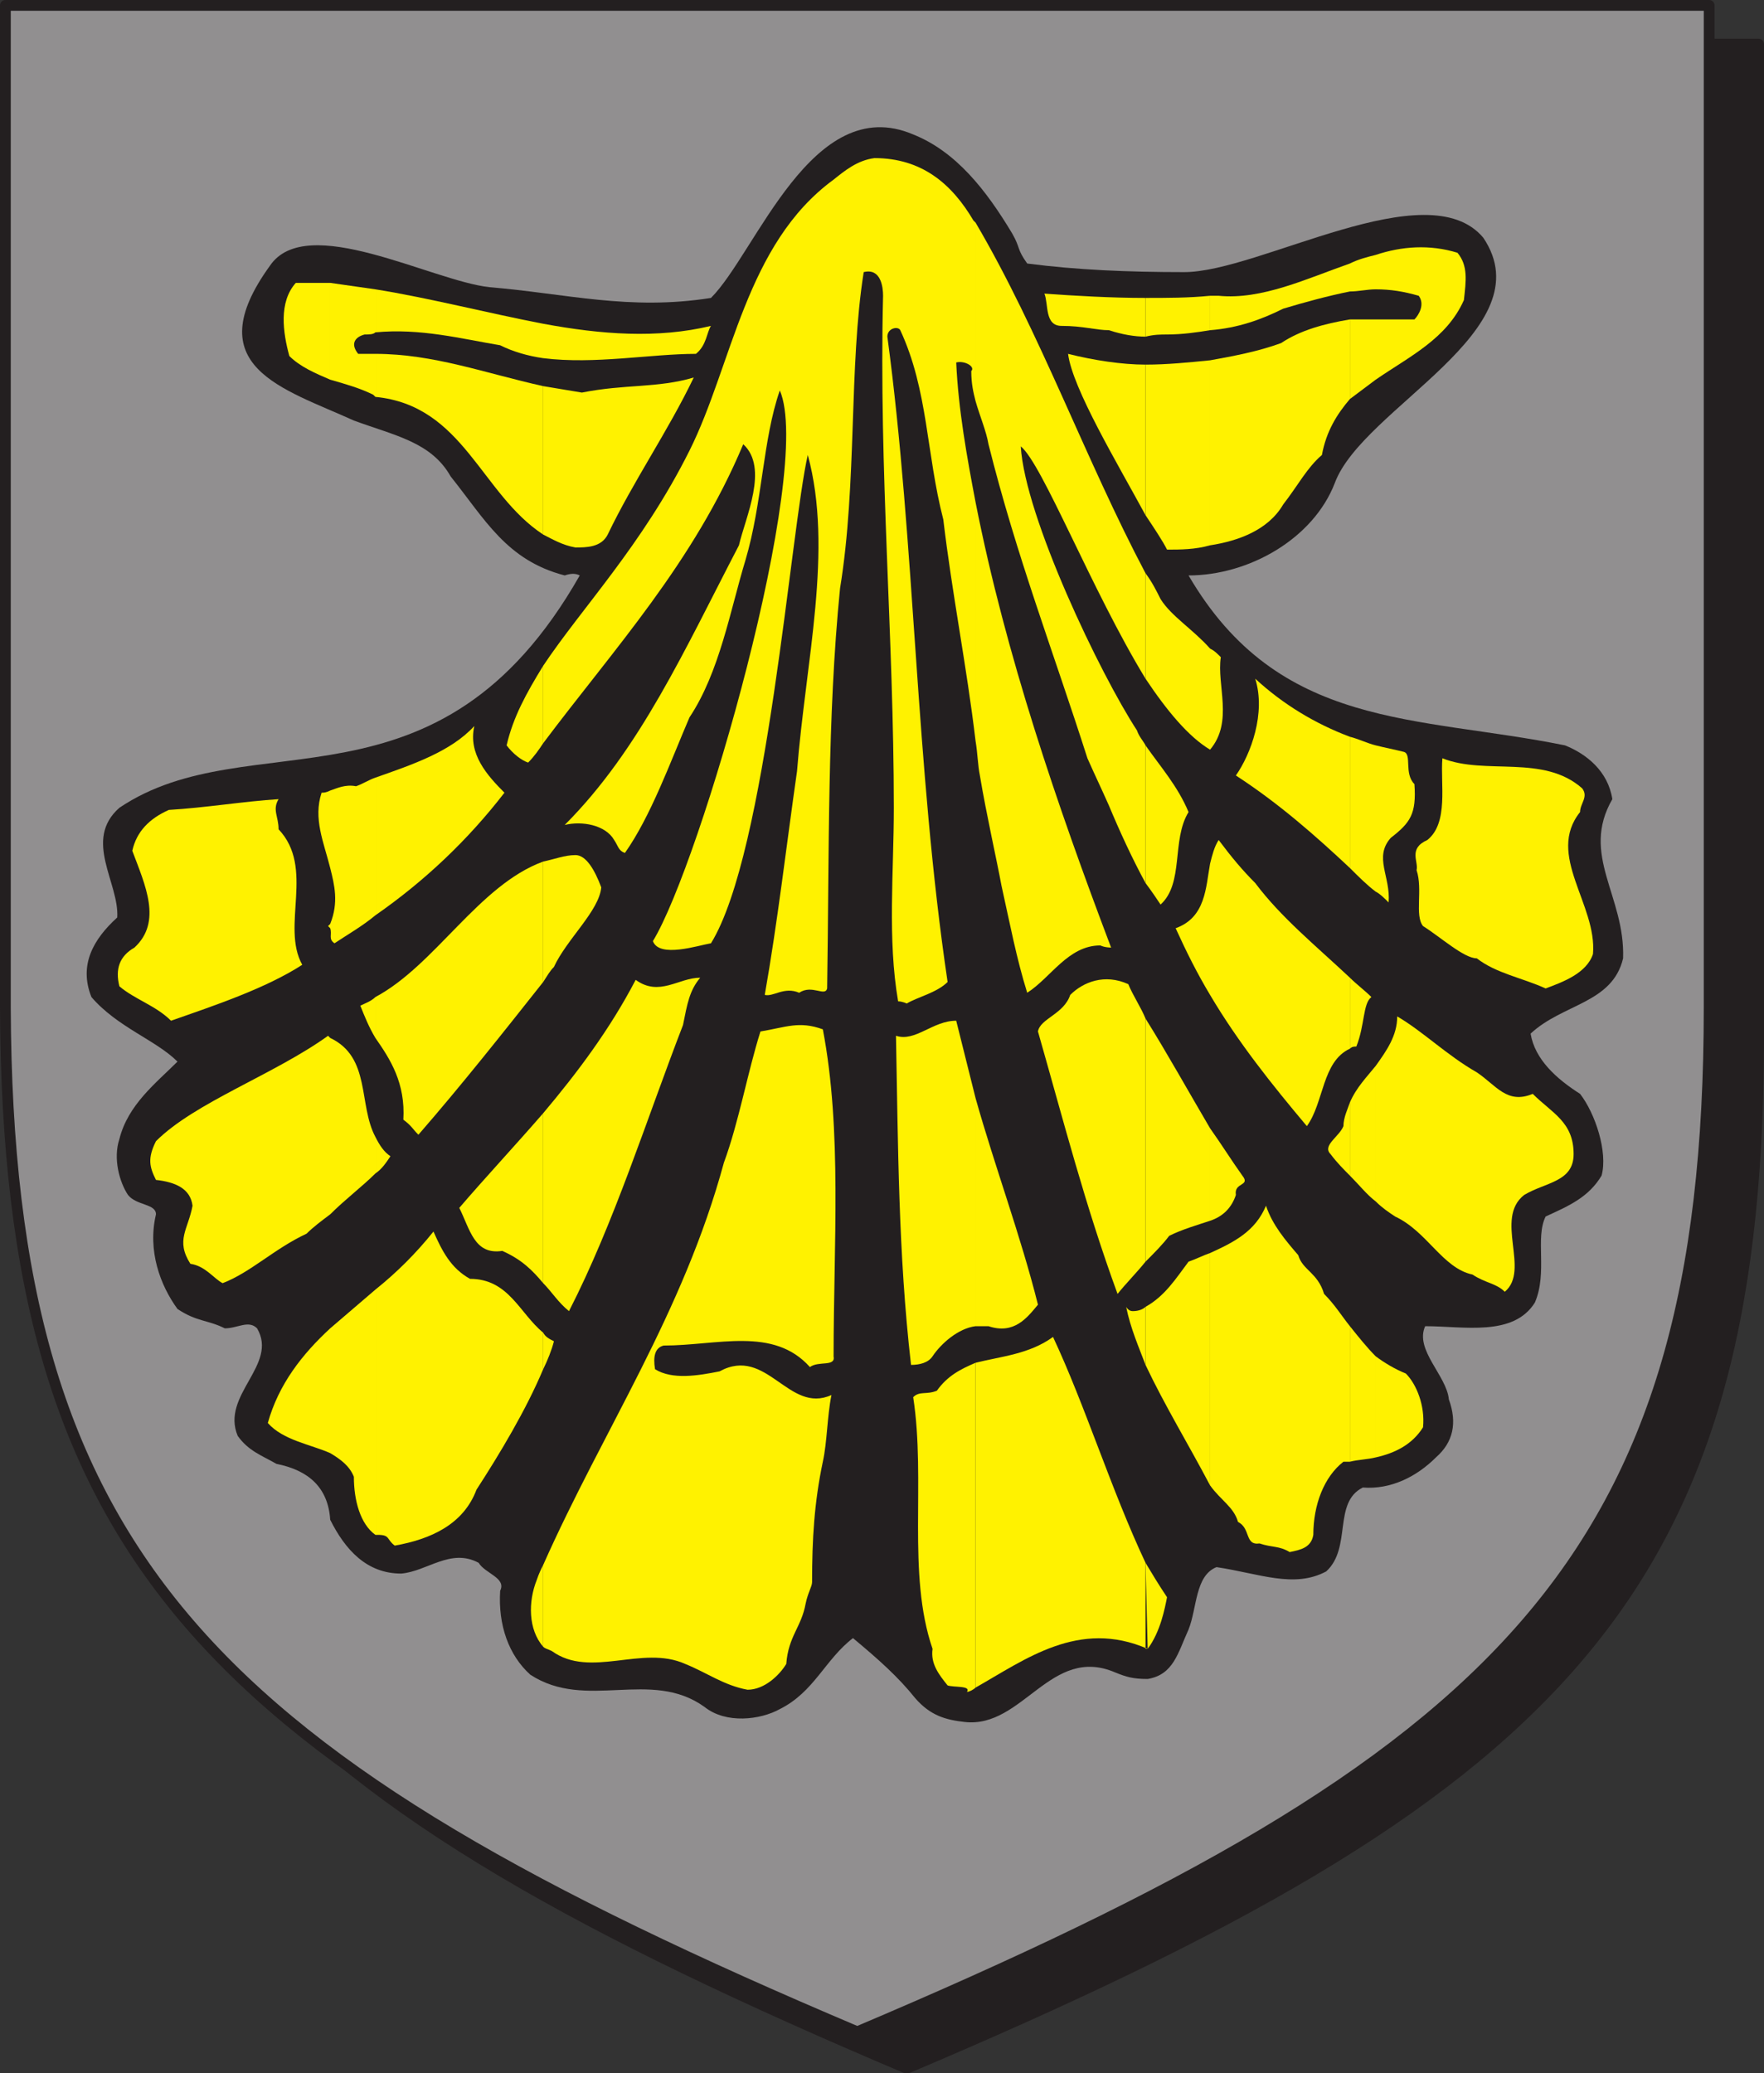
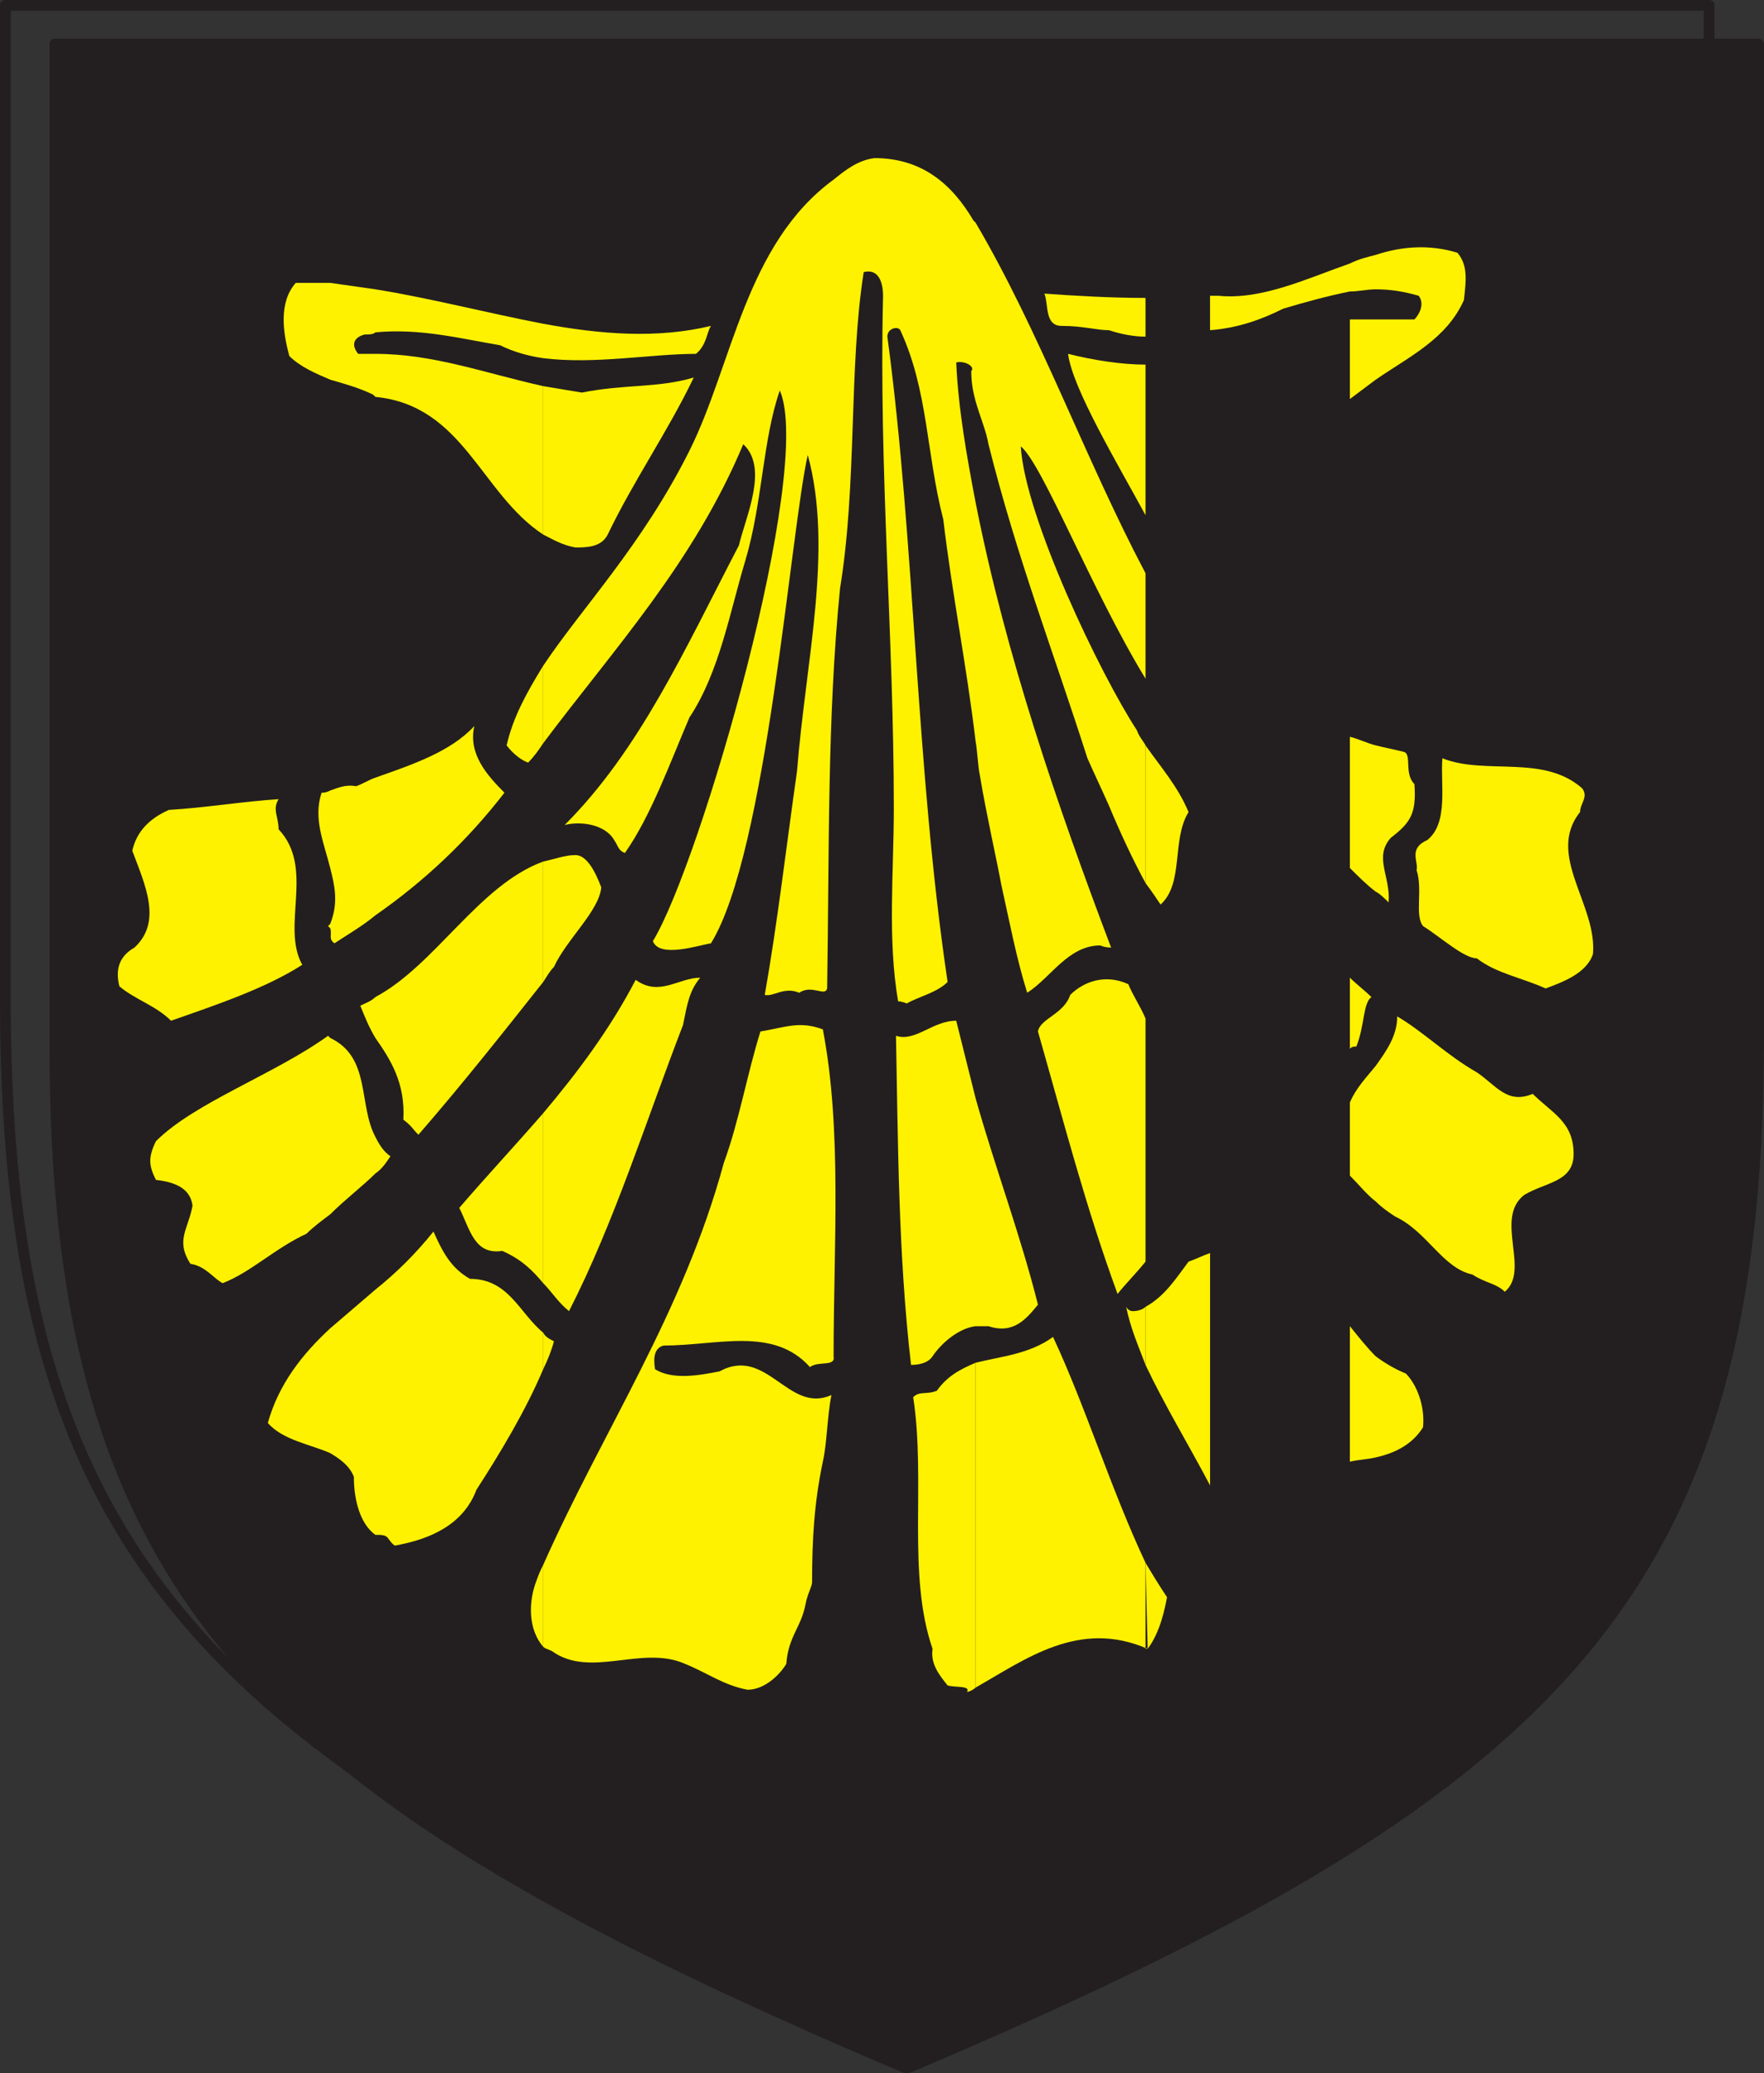
<svg xmlns="http://www.w3.org/2000/svg" width="615" height="722.852">
  <rect width="100%" height="100%" fill="#333333" stroke="none" />
  <path fill="#231f20" fill-rule="evenodd" d="M316.125 721.125c225-95.25 296.25-163.5 297-357V15.375h-594v348.75c0 193.5 72 261.75 297 357" />
  <path fill="none" stroke="#231f20" stroke-linecap="round" stroke-linejoin="round" stroke-miterlimit="10" stroke-width="3.75" d="M316.125 721.125c225-95.25 296.25-163.5 297-357V15.375h-594v348.75c0 193.5 72 261.75 297 357zm0 0" />
-   <path fill="#918f90" fill-rule="evenodd" d="M298.875 708.375c225-95.25 297-164.25 297-357V1.875h-594v349.5c.75 192.75 72 261.75 297 357" />
  <path fill="none" stroke="#231f20" stroke-linecap="round" stroke-linejoin="round" stroke-miterlimit="10" stroke-width="3.75" d="M298.875 708.375c225-95.25 297-164.25 297-357V1.875h-594v349.5c.75 192.75 72 261.75 297 357zm0 0" />
  <path fill="#231f20" fill-rule="evenodd" d="M336.375 600.375c20.25 2.25 30-27 52.5-17.25 3.75 1.5 6 2.25 11.25 2.25 9-1.5 10.5-9 14.25-17.25 3-7.5 2.25-18.75 9.75-21.75 15 2.25 27 7.5 38.25 1.5 9-8.25 2.25-24 12.75-29.25 9.75.75 18.75-3.75 25.5-10.5 6-5.25 7.5-12 4.5-20.25-.75-8.25-12-17.25-8.25-25.5 13.5 0 30.75 3.75 38.25-8.25 4.5-10.5 0-22.5 3.75-30 8.25-3.75 15-6.75 19.5-14.25 2.25-8.25-2.25-21.75-7.5-28.5-8.25-5.25-15.75-12-17.25-21 11.25-10.5 28.5-10.5 32.25-26.25.75-21.75-15-36-3.75-55.5-1.5-9.75-9-15.75-16.5-18.75-51.75-10.5-99.75-5.25-131.25-59.25 21 0 43.5-12.75 51-32.25 9.75-26.25 73.5-53.25 51.75-85.5-19.5-23.25-78 12-104.25 12-19.5 0-37.5-.75-54.75-3-3.75-5.25-2.25-5.25-5.25-10.5-9-15-19.5-28.5-34.5-34.5-35.25-15-54.75 41.25-70.5 57-28.5 4.5-50.25-1.5-77.25-3.75-20.25-2.25-63.75-26.25-76.5-7.5-25.5 35.25 4.5 42.75 29.25 54 14.25 5.25 27 7.5 33.75 19.5 12 15 19.5 29.25 39.75 34.5 2.25-.75 3.75-.75 5.25 0-49.5 87-114.75 50.25-160.5 81-12.75 11.25 0 26.25-.75 38.25-8.25 7.5-13.5 16.5-9 27.75 9 10.5 22.5 15 30 22.5-7.5 7.5-17.25 15-20.25 27-2.25 6.75 0 15 3 19.5 3 3.75 9.75 3 9.75 6.75-3 12.75 1.5 24.75 7.5 33 6.75 4.5 10.5 3.75 16.5 6.75 4.5 0 8.25-3 11.25 0 7.5 12.75-12.75 23.25-6.75 37.5 3.75 5.25 8.25 6.75 13.5 9.75 11.25 2.25 18 8.25 18.75 19.5 5.25 10.5 12.75 18.75 24.75 18.75 9-.75 17.25-9 27-3.75 2.25 3.75 9.75 5.25 7.5 9.75-.75 12 3 22.5 10.5 29.25 19.5 12.75 42-2.25 60.75 11.25 7.5 6 19.5 4.5 26.25.75 12-6 15.75-17.25 25.5-24.75 9 7.5 15.75 13.5 21.75 21 5.25 6 10.5 7.5 17.25 8.25" />
  <path fill="#fff200" fill-rule="evenodd" d="M479.625 472.875v35.25c6.75-1.5 12.75-4.5 16.5-10.5.75-7.5-2.25-15-6-18.75-3.75-1.5-7.5-3.75-10.5-6m0-101.25v47.25c2.25 2.25 4.5 3.75 6.75 5.25 11.25 5.25 16.5 18 27 20.25 4.5 3 8.25 3 11.25 6 9-7.5-3.75-25.5 6.75-33.75 7.5-4.5 17.25-4.5 17.25-14.25 0-11.25-7.5-14.25-14.25-21-9 3.75-12.75-3-19.5-7.5-10.5-6-18.75-14.25-27.75-19.5 0 6.75-3.75 12-7.5 17.25m0-111.75v51c1.5.75 3 2.25 4.5 3.75.75-9-5.25-15.75.75-22.5 6.75-5.25 9-8.25 8.25-18.75-3.75-3.75-.75-10.5-3.75-11.25s-6.75-1.5-9.75-2.25m0-148.5v21c12-8.25 24.75-14.25 30.75-27.75.75-6.75 1.5-12-2.25-16.5-9.75-3-19.5-2.25-28.5.75v12c5.25 0 9.75.75 15 2.25 2.25 3 0 6.75-1.5 8.25h-13.5m59.25 233.25c6-2.25 14.25-5.25 16.5-12 1.5-17.25-16.5-34.5-4.5-49.5 0-3 3-5.25.75-8.25-13.5-12-33.75-4.5-48.75-10.5-.75 9 2.25 22.5-5.25 28.5-6.75 3-3 7.5-3.75 10.5 2.25 6.75-.75 15.75 2.25 19.5 6 3.75 14.25 11.25 18.75 11.25 6.75 5.25 15.75 6.75 24 10.5m-59.25-243.75v-12c-3 .75-6 1.5-9 3v9.75c3 0 6-.75 9-.75m0 31.5v-21h-9v27.75l9-6.75m0 178.5v-51c-3-.75-6-2.25-9-3v45.75c3 3 6 6 9 8.25m0 108v-47.25c-3 3.75-6.75 7.5-9 12.75v25.5c3 3 6 6.75 9 9m0 89.25v-35.25c-3-3-6-6.75-9-10.5v47.25c3-.75 6-.75 9-1.5m-9-167.25v24.75c.75-.75 1.5-.75 2.25-.75 3-7.5 2.25-15 5.25-17.25-2.25-2.25-5.25-4.5-7.5-6.75m0-239.25v-9.75c-15 5.25-30.75 12.75-45.75 11.25h-3v12c9.75-.75 18-3.75 25.5-7.5 7.5-2.25 15.75-4.5 23.25-6" />
-   <path fill="#fff200" fill-rule="evenodd" d="M470.625 139.125v-27.75c-9 1.5-17.25 3.75-24 8.25-8.25 3-16.5 4.5-24.75 6v64.5c9.75-1.5 20.25-5.25 25.5-14.25 5.25-6.75 8.25-12.75 13.5-17.25 1.5-8.25 5.25-14.25 9.75-19.5m0 163.5v-45.75c-12-4.5-23.25-11.25-33-20.25 3.75 12-1.5 26.25-6.75 33.75 15 9.75 27.75 21 39.75 32.25m0 63v-24.75c-12-11.25-24-21-33-33-4.5-4.5-8.25-9-12.75-15-1.5 2.25-2.25 5.25-3 8.25v45.75c9.75 16.5 21.75 31.5 33.75 45.75 6-8.25 5.25-22.5 15-27m0 44.25v-25.5c-.75 2.25-2.25 5.25-2.25 8.25-1.5 3.75-7.5 6.75-4.5 9.75 2.25 3 4.5 5.25 6.75 7.5m0 99.75v-47.25c-3-3.75-5.25-7.5-9-11.25-2.25-7.5-7.5-8.25-9-13.5-4.5-5.25-9-10.5-11.25-17.25-3.75 9-11.25 12.75-19.5 16.5v81c3.75 5.25 8.25 7.5 9.75 12.75 4.5 2.25 2.25 8.25 7.5 7.5 4.5 1.5 6.75.75 10.5 3 3.75-.75 7.5-1.5 8.25-6 0-10.5 3.75-20.25 10.5-25.5h2.25m-48.75-116.25v32.25c4.5-1.5 7.5-4.5 9-9-.75-4.5 5.25-3 2.25-6.75-3.75-5.25-7.5-11.25-11.25-16.5m0-167.25v35.25c8.25-9.75 2.25-22.5 3.75-32.25-1.5-1.5-2.25-2.25-3.75-3m0-111v-12c-7.5.75-15 .75-22.5.75v13.5c3-.75 5.25-.75 7.5-.75 5.25 0 10.5-.75 15-1.5m0 75v-64.5c-7.5.75-15 1.5-22.5 1.5v52.5c3 4.5 6 9 7.5 12 4.5 0 9.75 0 15-1.5m0 71.25v-35.25c-6-6.75-13.5-11.25-17.25-17.25-1.5-3-3-6-5.25-9v36.75c7.5 11.25 15 20.25 22.5 24.75m0 85.5v-45.75c-1.5 8.25-1.5 18.75-12 22.5 3.75 8.25 7.5 15.75 12 23.25m0 78.75v-32.25c-7.5-12.75-15-26.25-22.5-38.25v84.75c3-3 6-6 8.25-9 4.5-2.25 9.75-3.75 14.25-5.25" />
  <path fill="#fff200" fill-rule="evenodd" d="M421.875 517.875v-81c-2.25.75-5.25 2.25-7.5 3-4.5 6-8.25 12-15 15.75v20.25c6.75 14.25 15 27.75 22.5 42m-22.5 27 .75 30c4.5-6 6-14.25 6.75-18-3-4.5-5.25-8.25-7.5-12m0-285v48c2.25 3 3.75 5.25 5.25 7.5 8.25-7.5 3.75-22.5 9.75-32.25-3.75-9-9.75-15.75-15-23.25m0-142.5v-13.5c-12 0-24.75-.75-35.25-1.5 1.5 3.75 0 11.25 6 11.25 7.5 0 12 1.5 16.5 1.5 4.5 1.5 9 2.25 12.75 2.25m0 62.25v-52.5c-8.25 0-18-1.5-27-3.75 1.5 12 17.25 38.25 27 56.25" />
  <path fill="#fff200" fill-rule="evenodd" d="M399.375 236.625v-36.75c-21-39.75-36.75-84-59.25-122.25v62.25c1.5 5.25 3.75 10.5 4.5 15 9.75 39 22.5 72 34.5 109.5 3 6.75 4.5 9.75 7.5 16.5 3.75 9 8.25 18.75 12.75 27v-48c-.75-1.5-2.25-3-3-5.25-12.75-19.5-39-74.25-40.5-99 7.5 6 24.75 50.25 43.5 81m0 203.25v-84.75c-1.5-3.75-4.5-8.25-6-12-8.25-3.75-15.75-.75-20.25 3.75-2.25 6.75-10.5 8.25-11.25 12.75 9 31.5 16.5 60.75 27.75 91.5 3-3.75 6.75-7.5 9.75-11.25m0 36v-20.25c-.75.75-2.25 1.5-4.5 1.5-1.5 0-2.25-1.5-2.25-1.5 1.5 7.5 4.5 14.25 6.75 20.25m0 99v-30c-12-25.5-21-54.75-32.25-78.75-8.25 6-18 6.75-27 9v113.25c17.25-9.75 36-24 60-13.5h-.75m-59.25-192v79.5h4.5c9 3 13.5-3 17.25-7.5-6-24-15-48-21.75-72m0-207.75v83.25c.75 4.5.75 8.25 1.5 12 2.25 13.5 6 30 7.5 38.25 3 13.5 5.25 25.5 9 37.5 8.25-5.25 14.25-16.5 25.5-16.5 1.5.75 3.75.75 3.75.75-18.75-49.5-36.75-102-47.25-155.25m0-35.25v-62.25l-.75-.75c-7.5-12.75-18-21.75-34.5-21.75-6 .75-10.5 4.5-14.25 7.5-30.75 22.5-35.25 64.5-50.25 94.5-16.5 33-37.5 54.75-51 75v27c24.75-33 52.5-63 69.75-104.25 9 8.25.75 25.5-1.5 35.25-18.75 36-34.5 71.25-60.75 97.5 6-1.5 14.25 0 17.25 5.25 1.5 2.25 1.5 3.75 3.75 4.5 9-12.75 15.75-31.5 22.5-47.25 10.5-15.75 14.25-37.5 19.5-54.75 6-20.25 6-42 12-59.25 12 27.75-27.75 165-44.25 192 2.25 6 15.75 1.5 20.25.75 19.5-31.5 27.75-144 33.75-170.25 9 33-.75 72-3.75 110.25-3.75 26.25-6.75 52.5-11.25 78 3 .75 6.75-3 12-.75 4.5-3 9 1.5 9.75-1.5.75-47.25 0-94.5 4.5-139.5 6-36.75 3-77.25 8.25-110.25 6-1.5 6.75 5.25 6.75 8.25-1.5 60.75 3.75 119.25 3.75 178.5 0 22.5-2.25 45.75 1.5 67.5 1.5 0 3 .75 3 .75 3.75-2.25 10.5-3.75 14.25-7.5-11.25-75.75-11.25-152.25-21-225 0-3 3.75-3.75 4.5-2.25 9.75 21 9 42.75 15 66 3 25.5 8.25 51.75 11.25 77.25v-83.25c-3-15.75-6-32.25-6.75-48.75 3-.75 6.75 1.5 5.25 3 0 4.5.75 7.5 1.5 10.5m0 322.5v-79.5l-6.75-27c-8.25 0-14.25 7.5-21 5.25.75 37.5.75 75.75 5.25 114.75 3 0 6-.75 7.5-3 3-4.5 9-9.75 15-10.5" />
  <path fill="#fff200" fill-rule="evenodd" d="M340.125 588.375v-113.25c-5.25 2.25-9.75 4.5-13.5 9.75-3.75 1.5-6 0-8.25 2.25 4.5 29.25-2.25 61.5 6.75 87.75-.75 5.25 2.25 9 5.25 12.75 2.25.75 8.25 0 6.75 2.25.75 0 2.25-.75 3-1.5m-150.75-42.75v28.5c.75.75 1.5.75 3 1.5 13.5 9.75 31.5-2.25 46.5 4.5 7.5 3 13.5 7.5 21.75 9 6 0 11.25-5.25 13.5-9 .75-9.75 5.25-12.75 6.75-21 .75-3.75 2.25-6 2.25-7.5 0-15 .75-27.75 3.75-42 1.5-6.75 1.5-15.75 3-23.25-15 6.75-22.5-17.25-39-8.25-7.5 1.5-16.5 3-22.5-.75-.75-4.5 0-7.5 3-8.25 18.75 0 38.25-6.75 51 7.5 3-2.25 9 0 8.25-3.75 0-39 3-78.75-3.75-114-8.25-3-12.75-.75-21.75.75-4.5 14.25-7.5 31.5-12.75 45.75-14.25 52.5-42 93-63 140.25m0-81v12.75c1.5-3 3-6.75 3.75-9.75-1.5-.75-3-1.5-3.75-3m0-76.5v59.25c3 3 5.25 6.75 9 9.75 15.75-30.75 27-66.75 39.75-99.75 1.5-7.5 2.25-12 6-16.5-7.5 0-14.25 6.75-22.5.75-9 17.25-20.25 32.25-32.25 46.5m0-87.75v42c1.5-2.25 2.25-3.75 3.75-5.25 4.5-9.75 15.75-19.5 16.5-27.75-2.25-6-5.25-11.25-9-11.25s-7.5 1.5-11.25 2.25m0-165.75v51.75c3 1.5 6.75 3.75 11.25 4.5 3.75 0 9 0 11.25-4.5 9-18.75 21-36 30-54.75-12.75 3.75-24 2.25-39 5.25l-13.5-2.25m0-21.75v12c18 2.25 37.5-1.5 53.25-1.5 3.75-3 3.75-7.5 5.25-9.75-18.75 4.5-38.25 3-58.5-.75m0 12v-12c-19.5-3.75-39.75-9-58.5-12v15c15.75-1.5 30 2.25 43.5 4.5 4.5 2.25 9.75 3.75 15 4.5" />
  <path fill="#fff200" fill-rule="evenodd" d="M189.375 186.375v-51.75c-20.25-4.5-38.25-11.25-58.5-11.25v15c30.75 3 36.75 33.75 58.5 48m0 72.75v-27c-6 9.75-10.5 18-12.75 27.75 2.25 3 5.25 5.25 7.5 6 2.25-2.25 3.75-4.5 5.25-6.75m0 83.25v-42c-22.5 8.25-37.5 36-58.5 47.25v14.25c5.25 7.5 10.5 15.75 9.75 28.5 3 2.25 3 3 5.25 5.25 15-17.25 29.25-35.25 43.5-53.25m0 105v-59.25c-9.75 11.25-20.25 22.5-29.25 33 3.75 7.5 5.25 16.5 15 15 6.75 3 10.5 6.75 14.25 11.25m0 30v-12.75c-8.25-6.75-12-18.75-25.5-18.75-6.75-3.75-9.75-9.75-12.75-16.5-6 7.5-12.75 14.25-20.25 20.25v85.5h.75c4.5 0 3 1.5 6 3.75 12.75-2.25 24-7.5 28.5-19.5 8.25-12.75 17.25-27.75 23.25-42m0 96.75v-28.5c-.75 1.5-1.5 3-2.25 5.25-3 7.5-3 17.25 2.25 23.25m-58.5-177.75v12.75c2.25-1.5 3.75-3.75 5.25-6-2.25-1.5-3.75-3.75-5.25-6.75m0-125.25v48c17.25-12 32.25-26.25 45-42.75-6-6-12.75-13.5-10.5-23.25-8.25 9-21.75 13.5-34.5 18m0-155.25v-15l-15.75-2.25v33.75c5.25 1.5 10.5 3 15 5.25l.75.75v-15h-6c-3-3.75-.75-6 2.25-6.75 1.5 0 3 0 3.75-.75m0 203.25v-48c-2.25.75-4.5 2.25-6.75 3-3.75-.75-6.75.75-9 1.5v27c1.5 6 3 12 0 19.5v1.5c.75 2.25-.75 3.75 1.5 5.25 4.5-3 9.75-6 14.25-9.75m0 42.75v-14.25c-1.5 1.5-3.75 2.25-5.25 3 1.5 3.75 3 7.5 5.25 11.25m0 47.25v-12.75c-6-11.25-1.5-27.75-15.75-34.5v61.5c5.25-5.25 11.25-9.75 15.75-14.25m0 126v-85.5l-15.75 13.5v43.5c3.75 2.25 6.75 4.5 8.25 8.25 0 8.25 2.25 16.5 7.5 20.25m-15.75-402.75v-33.75h-12c-6 6.75-4.5 17.25-2.25 25.5 3.75 3.75 9 6 14.25 8.25m0 170.25v-27c-1.5.75-2.25.75-3 .75-3 9 .75 17.25 3 26.25m0 21v-1.5l-.75.75zm0 99.75v-61.5l-.75-.75c-18.75 13.5-46.5 23.25-60 36.75-3 6-2.25 9 0 13.5 6.75.75 12 3 12.75 9-1.5 8.25-6 12-.75 20.25 5.25.75 8.25 5.25 11.25 6.75 9.75-3.75 18-12 29.25-17.25 2.25-2.25 5.25-4.5 8.25-6.75m0 83.25v-43.5c-9.75 9-18 19.5-21.75 33 5.25 6 15 7.5 21.75 10.5m-55.5-150.75c15-5.25 33-11.25 45.75-19.5-7.5-13.5 4.5-33.75-8.25-47.25 0-4.5-2.25-6.75 0-10.5-12 .75-25.5 3-38.25 3.75-6.75 3-11.25 7.5-12.75 14.25 4.5 12 10.5 24.75.75 33.75-5.25 3-6.75 7.5-5.25 13.5 5.25 4.5 12.75 6.75 18 12" />
</svg>